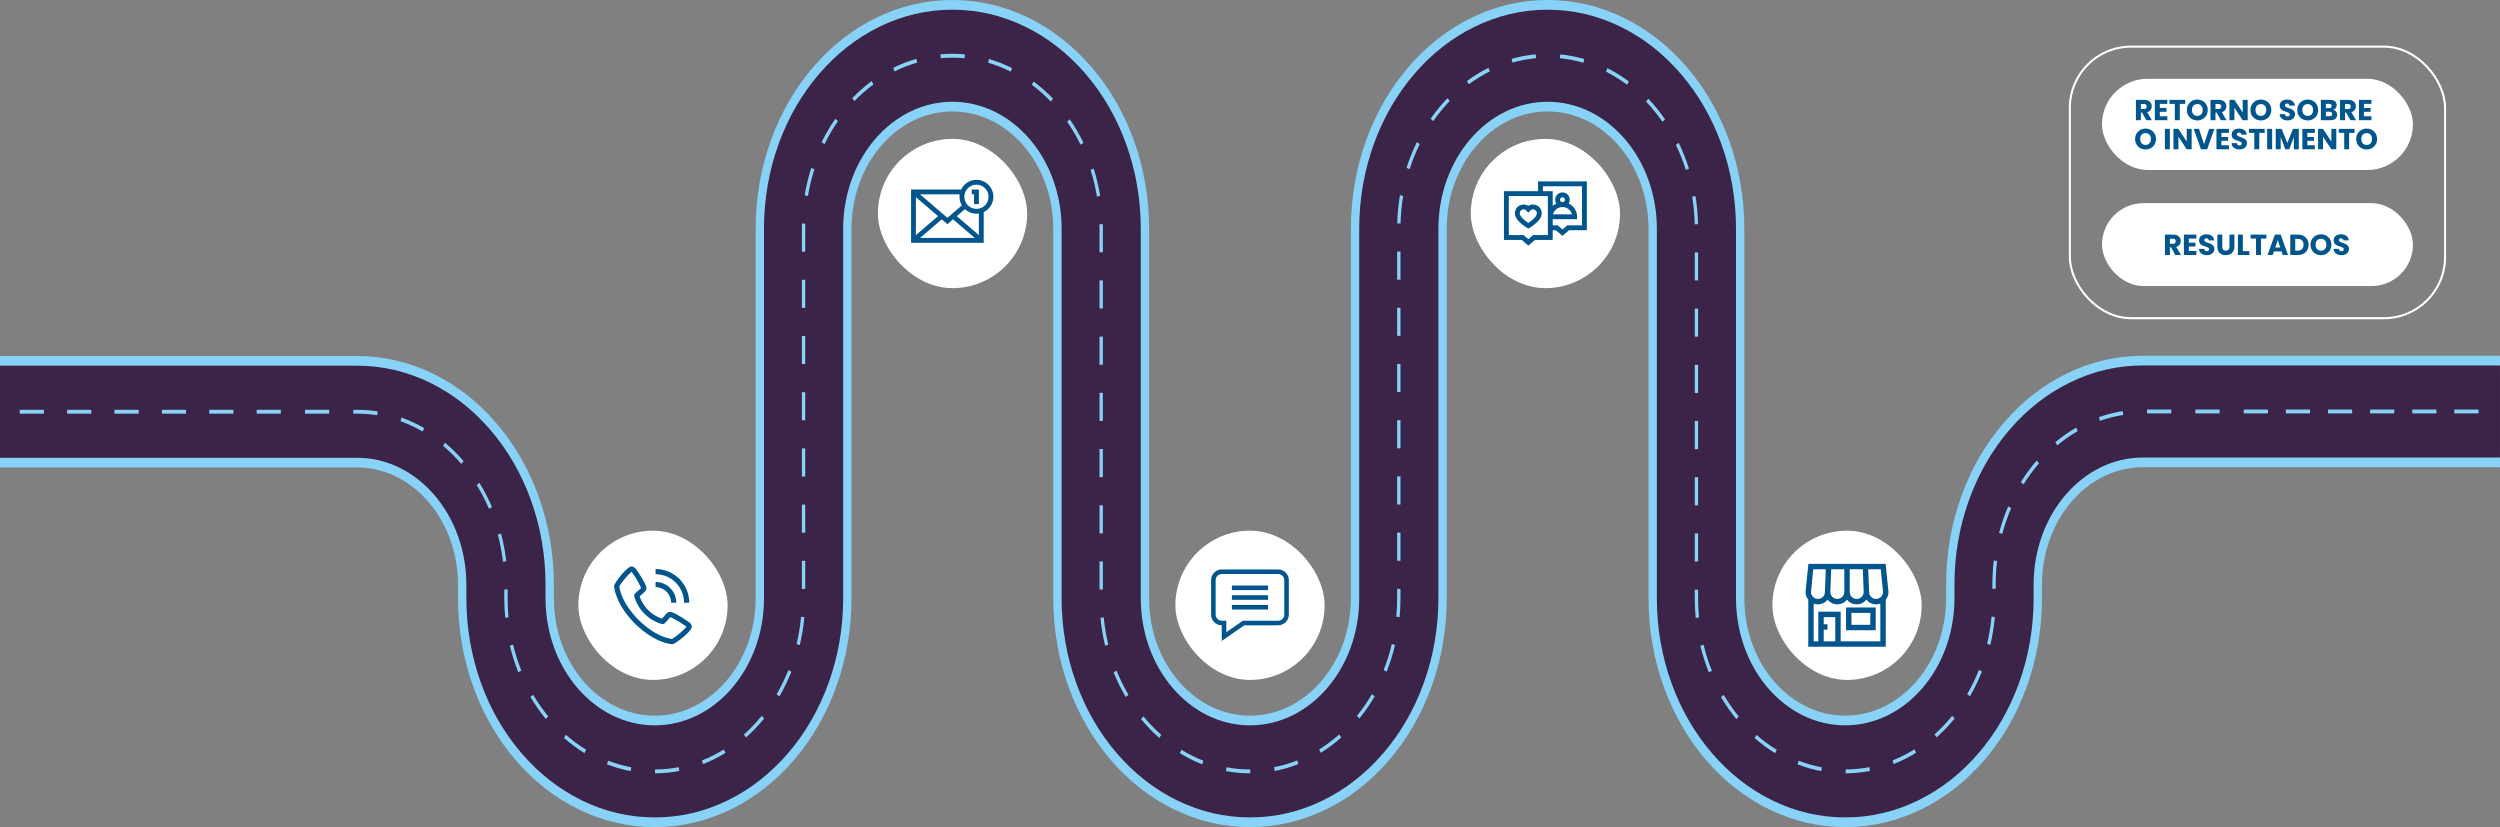
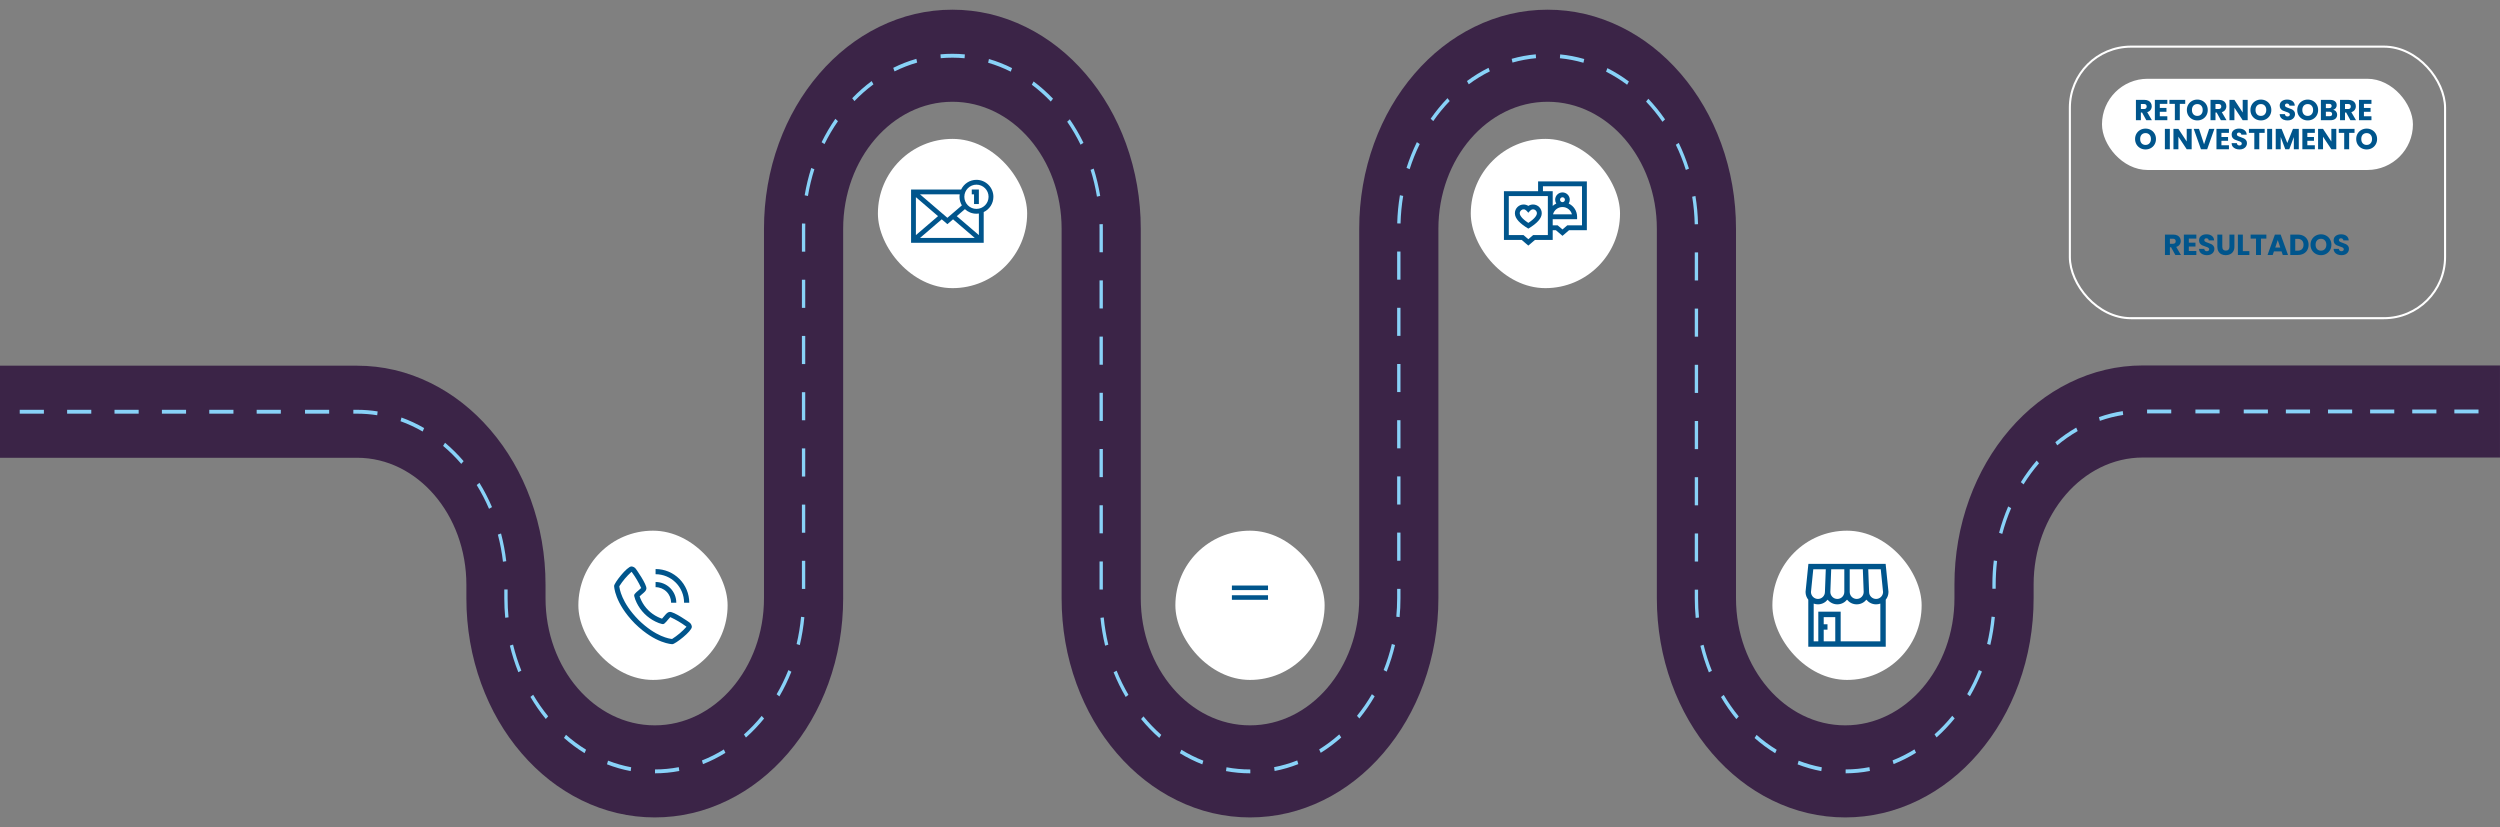
<svg xmlns="http://www.w3.org/2000/svg" width="1206" height="399" viewBox="0 0 1206 399" fill="none">
  <rect x="0" y="0" width="1206" height="399" fill="#808080" stroke="none" />
  <g clip-path="url(#clip0_12336_263)">
-     <path d="M890.143 399C877.341 399 864.911 396.078 853.197 390.315C841.892 384.754 831.746 376.801 823.039 366.671C814.331 356.542 807.491 344.741 802.71 331.595C797.755 317.971 795.242 303.512 795.242 288.625V110.375C795.242 79.161 773.41 53.769 746.572 53.769C719.735 53.769 697.902 79.161 697.902 110.375V288.625C697.902 303.514 695.39 317.971 690.435 331.595C685.653 344.743 678.815 356.544 670.106 366.671C661.399 376.798 651.252 384.754 639.948 390.315C628.234 396.078 615.802 399 603 399C590.198 399 577.768 396.078 566.054 390.315C554.75 384.754 544.603 376.801 535.896 366.671C527.189 356.542 520.349 344.741 515.567 331.595C510.612 317.971 508.1 303.512 508.1 288.625V110.375C508.1 79.161 486.267 53.769 459.43 53.769C432.592 53.769 410.76 79.161 410.76 110.375V288.625C410.76 303.514 408.247 317.971 403.292 331.595C398.511 344.743 391.673 356.544 382.963 366.671C374.256 376.798 364.107 384.754 352.805 390.315C341.091 396.078 328.659 399 315.857 399C303.056 399 290.626 396.078 278.912 390.315C267.609 384.754 257.461 376.801 248.754 366.671C240.046 356.544 233.206 344.743 228.424 331.595C223.47 317.971 220.957 303.512 220.957 288.625V282.112C220.957 250.898 199.125 225.505 172.287 225.505H0V171.737H172.285C185.087 171.737 197.517 174.659 209.231 180.422C220.535 185.983 230.682 193.936 239.389 204.066C248.096 214.193 254.936 225.996 259.718 239.141C264.673 252.766 267.185 267.223 267.185 282.112V288.625C267.185 319.839 289.02 345.231 315.855 345.231C342.691 345.231 364.526 319.839 364.526 288.625V110.375C364.526 95.486 367.038 81.029 371.993 67.405C376.775 54.257 383.613 42.456 392.322 32.329C401.029 22.202 411.178 14.246 422.48 8.685C434.194 2.922 446.624 0 459.426 0C472.227 0 484.657 2.922 496.372 8.685C507.676 14.246 517.822 22.199 526.53 32.329C535.237 42.456 542.077 54.26 546.859 67.405C551.813 81.029 554.326 95.488 554.326 110.375V288.625C554.326 319.839 576.158 345.231 602.996 345.231C629.834 345.231 651.666 319.839 651.666 288.625V110.375C651.666 95.486 654.179 81.029 659.133 67.405C663.915 54.257 670.753 42.456 679.462 32.329C688.17 22.202 698.316 14.246 709.62 8.685C721.335 2.922 733.765 0 746.566 0C759.368 0 771.798 2.922 783.514 8.685C794.818 14.246 804.965 22.199 813.672 32.329C822.379 42.456 829.219 54.26 834.001 67.405C838.956 81.029 841.468 95.488 841.468 110.375V288.625C841.468 319.839 863.301 345.231 890.139 345.231C916.976 345.231 938.809 319.839 938.809 288.625V281.995C938.809 267.106 941.321 252.649 946.276 239.025C951.058 225.877 957.898 214.076 966.605 203.949C975.312 193.822 985.461 185.866 996.763 180.305C1008.48 174.542 1020.91 171.62 1033.71 171.62H1205.99V225.388H1033.71C1006.87 225.388 985.039 250.781 985.039 281.995V288.625C985.039 303.514 982.526 317.971 977.572 331.595C972.79 344.743 965.952 356.544 957.242 366.671C948.535 376.798 938.389 384.754 927.084 390.315C915.37 396.078 902.938 399 890.137 399H890.143ZM746.572 44.417C777.842 44.417 803.282 74.007 803.282 110.375V288.625C803.282 302.254 805.582 315.488 810.114 327.953C814.49 339.986 820.751 350.786 828.723 360.06C836.695 369.331 845.983 376.614 856.328 381.703C867.048 386.975 878.424 389.649 890.143 389.649C901.861 389.649 913.239 386.975 923.957 381.703C934.302 376.614 943.591 369.331 951.562 360.06C959.534 350.788 965.795 339.986 970.171 327.953C974.703 315.486 977.003 302.254 977.003 288.625V281.995C977.003 245.626 1002.44 216.037 1033.71 216.037H1206V180.971H1033.71C1021.99 180.971 1010.62 183.645 999.899 188.917C989.553 194.006 980.267 201.288 972.293 210.56C964.32 219.832 958.061 230.634 953.685 242.667C949.152 255.134 946.853 268.366 946.853 281.995V288.625C946.853 324.993 921.412 354.582 890.143 354.582C858.873 354.582 833.432 324.993 833.432 288.625V110.375C833.432 96.744 831.133 83.512 826.6 71.047C822.225 59.014 815.964 48.214 807.992 38.94C800.02 29.669 790.732 22.386 780.387 17.297C769.667 12.025 758.291 9.351 746.572 9.351C734.854 9.351 723.475 12.025 712.758 17.297C702.413 22.386 693.124 29.669 685.153 38.94C677.181 48.212 670.92 59.014 666.544 71.047C662.012 83.512 659.712 96.746 659.712 110.375V288.625C659.712 324.993 634.272 354.582 603.002 354.582C571.732 354.582 546.292 324.993 546.292 288.625V110.375C546.292 96.744 543.992 83.512 539.46 71.047C535.084 59.014 528.823 48.212 520.851 38.94C512.88 29.669 503.591 22.386 493.246 17.297C482.529 12.025 471.15 9.351 459.432 9.351C447.713 9.351 436.335 12.025 425.618 17.297C415.272 22.386 405.984 29.669 398.012 38.94C390.041 48.212 383.779 59.014 379.404 71.047C374.871 83.512 372.572 96.746 372.572 110.375V288.625C372.572 324.993 347.131 354.582 315.861 354.582C284.592 354.582 259.151 324.993 259.151 288.625V282.112C259.151 268.48 256.852 255.249 252.319 242.784C247.944 230.751 241.682 219.948 233.711 210.677C225.739 201.405 216.451 194.123 206.105 189.034C195.386 183.762 184.009 181.088 172.291 181.088H0V216.154H172.285C203.555 216.154 228.995 245.743 228.995 282.112V288.625C228.995 302.256 231.295 315.488 235.827 327.953C240.203 339.986 246.464 350.788 254.436 360.06C262.41 369.331 271.696 376.614 282.041 381.703C292.761 386.975 304.137 389.649 315.855 389.649C327.574 389.649 338.952 386.975 349.67 381.703C360.015 376.614 369.301 369.331 377.275 360.06C385.249 350.788 391.508 339.986 395.884 327.953C400.416 315.486 402.716 302.254 402.716 288.625V110.375C402.716 74.007 428.156 44.417 459.426 44.417C490.695 44.417 516.136 74.007 516.136 110.375V288.625C516.136 302.254 518.435 315.488 522.968 327.953C527.344 339.986 533.605 350.786 541.576 360.06C549.548 369.334 558.836 376.614 569.182 381.703C579.901 386.975 591.278 389.649 602.996 389.649C614.714 389.649 626.093 386.975 636.81 381.703C647.156 376.614 656.442 369.331 664.416 360.06C672.387 350.788 678.648 339.986 683.024 327.953C687.557 315.486 689.856 302.254 689.856 288.625V110.375C689.856 74.007 715.297 44.417 746.566 44.417H746.572Z" fill="#88D2F8" />
    <path d="M890.143 394.324C877.882 394.324 865.978 391.526 854.763 386.009C843.939 380.683 834.22 373.065 825.881 363.365C817.541 353.666 810.991 342.363 806.412 329.774C801.669 316.729 799.263 302.883 799.263 288.625V110.375C799.263 76.582 775.625 49.093 746.572 49.093C717.52 49.093 693.882 76.585 693.882 110.375V288.625C693.882 302.885 691.476 316.729 686.733 329.774C682.154 342.363 675.603 353.666 667.264 363.365C658.924 373.065 649.206 380.683 638.382 386.009C627.166 391.526 615.261 394.324 603.002 394.324C590.743 394.324 578.838 391.526 567.622 386.009C556.798 380.683 547.08 373.065 538.74 363.365C530.401 353.666 523.85 342.363 519.271 329.774C514.528 316.729 512.122 302.883 512.122 288.625V110.375C512.122 76.582 488.484 49.093 459.432 49.093C430.379 49.093 406.742 76.585 406.742 110.375V288.625C406.742 302.885 404.336 316.729 399.592 329.774C395.013 342.363 388.463 353.666 380.123 363.365C371.784 373.065 362.065 380.683 351.241 386.009C340.026 391.526 328.12 394.324 315.861 394.324C303.602 394.324 291.697 391.526 280.481 386.009C269.658 380.683 259.939 373.065 251.6 363.365C243.26 353.666 236.71 342.363 232.131 329.774C227.387 316.729 224.981 302.883 224.981 288.625V282.112C224.981 248.319 201.344 220.83 172.291 220.83H0V176.412H172.285C184.546 176.412 196.449 179.21 207.665 184.727C218.489 190.053 228.207 197.672 236.547 207.371C244.886 217.07 251.437 228.373 256.016 240.962C260.759 254.007 263.165 267.854 263.165 282.112V288.625C263.165 322.417 286.803 349.907 315.855 349.907C344.908 349.907 368.546 322.415 368.546 288.625V110.375C368.546 96.115 370.952 82.27 375.695 69.226C380.274 56.637 386.825 45.334 395.164 35.634C403.504 25.935 413.222 18.316 424.046 12.991C435.262 7.474 447.167 4.675 459.426 4.675C471.685 4.675 483.59 7.474 494.806 12.991C505.63 18.316 515.348 25.933 523.687 35.634C532.027 45.336 538.578 56.637 543.156 69.226C547.9 82.27 550.306 96.117 550.306 110.375V288.625C550.306 322.417 573.943 349.907 602.996 349.907C632.049 349.907 655.686 322.415 655.686 288.625V110.375C655.686 96.115 658.092 82.27 662.836 69.226C667.415 56.637 673.965 45.334 682.305 35.634C690.644 25.935 700.362 18.316 711.186 12.991C722.402 7.474 734.307 4.675 746.566 4.675C758.825 4.675 770.731 7.474 781.946 12.991C792.77 18.316 802.489 25.933 810.828 35.634C819.168 45.334 825.718 56.637 830.297 69.226C835.041 82.27 837.446 96.117 837.446 110.375V288.625C837.446 322.417 861.084 349.907 890.137 349.907C919.189 349.907 942.827 322.415 942.827 288.625V281.995C942.827 267.734 945.233 253.89 949.976 240.845C954.555 228.257 961.106 216.954 969.445 207.254C977.785 197.555 987.503 189.936 998.327 184.611C1009.54 179.093 1021.45 176.295 1033.71 176.295H1205.99V220.713H1033.71C1004.65 220.713 981.017 248.205 981.017 281.995V288.625C981.017 302.885 978.611 316.729 973.867 329.774C969.288 342.363 962.738 353.666 954.398 363.365C946.059 373.065 936.341 380.683 925.517 386.009C914.301 391.526 902.396 394.324 890.137 394.324H890.143Z" fill="#3B2447" />
    <path d="M603 373.051C599.119 373.051 595.221 372.691 591.418 371.982L591.674 370.136C595.392 370.83 599.203 371.181 603 371.181H603.149L603.155 373.051H603ZM315.974 373.051V371.181C319.819 371.174 323.678 370.804 327.443 370.086L327.704 371.931C323.855 372.667 319.908 373.044 315.974 373.051ZM890.334 373.051L890.33 371.181C894.177 371.169 898.036 370.797 901.801 370.072L902.062 371.917C898.213 372.658 894.265 373.037 890.332 373.051H890.334ZM878.597 371.989C874.724 371.269 870.877 370.173 867.162 368.733L867.671 366.959C871.303 368.366 875.064 369.439 878.85 370.143L878.597 371.989ZM304.24 371.975C300.368 371.251 296.521 370.15 292.809 368.705L293.319 366.931C296.949 368.343 300.71 369.418 304.497 370.126L304.242 371.973L304.24 371.975ZM614.885 371.926L614.624 370.082C618.407 369.357 622.163 368.265 625.791 366.837L626.308 368.609C622.6 370.07 618.756 371.188 614.887 371.929L614.885 371.926ZM579.986 368.721C576.271 367.279 572.629 365.467 569.162 363.337L569.911 361.682C573.302 363.765 576.864 365.535 580.496 366.947L579.986 368.721ZM339.127 368.621L338.613 366.849C342.241 365.42 345.798 363.634 349.183 361.535L349.939 363.185C346.476 365.331 342.838 367.16 339.127 368.621ZM913.483 368.593L912.966 366.821C916.592 365.39 920.148 363.597 923.533 361.495L924.291 363.146C920.827 365.296 917.191 367.129 913.483 368.593ZM856.336 363.356C852.875 361.233 849.535 358.762 846.405 356.011L847.374 354.519C850.433 357.21 853.701 359.625 857.086 361.701L856.336 363.356ZM281.985 363.316C278.526 361.189 275.185 358.713 272.06 355.959L273.03 354.468C276.088 357.161 279.354 359.583 282.737 361.661L281.985 363.314V363.316ZM637.116 363.167L636.36 361.516C639.737 359.422 642.997 356.983 646.046 354.276L647.023 355.763C643.904 358.533 640.571 361.025 637.118 363.167H637.116ZM559.232 355.985C556.109 353.236 553.154 350.169 550.449 346.868L551.612 345.577C554.258 348.803 557.148 351.803 560.201 354.494L559.23 355.985H559.232ZM359.848 355.786L358.873 354.3C361.919 351.597 364.799 348.584 367.434 345.344L368.602 346.629C365.908 349.942 362.962 353.023 359.848 355.786ZM934.194 355.735L933.217 354.248C936.26 351.541 939.138 348.525 941.769 345.283L942.939 346.566C940.248 349.881 937.305 352.967 934.194 355.733V355.735ZM837.617 346.901C834.91 343.602 832.415 340.023 830.202 336.264L831.529 335.207C833.694 338.884 836.132 342.384 838.779 345.61L837.615 346.901H837.617ZM263.282 346.837C260.576 343.534 258.086 339.953 255.877 336.191L257.206 335.137C259.366 338.814 261.803 342.319 264.448 345.549L263.284 346.84L263.282 346.837ZM655.771 346.599L654.603 345.316C657.236 342.073 659.66 338.562 661.809 334.875L663.139 335.925C660.942 339.696 658.464 343.286 655.771 346.601V346.599ZM543.04 336.226C540.825 332.458 538.861 328.456 537.203 324.329L538.66 323.537C540.28 327.57 542.202 331.483 544.368 335.17L543.042 336.226H543.04ZM375.975 335.957L374.644 334.908C376.797 331.217 378.702 327.296 380.31 323.259L381.769 324.044C380.127 328.175 378.178 332.182 375.975 335.957ZM950.302 335.887L948.971 334.84C951.12 331.146 953.023 327.224 954.627 323.184L956.087 323.967C954.447 328.098 952.501 332.11 950.302 335.887ZM824.361 324.372C822.699 320.238 821.318 315.918 820.257 311.53L821.805 311.023C822.842 315.313 824.192 319.537 825.819 323.579L824.361 324.372ZM250.044 324.294C248.386 320.159 247.007 315.839 245.95 311.448L247.497 310.943C248.53 315.236 249.877 319.46 251.499 323.504L250.042 324.294H250.044ZM668.928 324.005L667.469 323.219C669.077 319.172 670.409 314.943 671.428 310.649L672.978 311.147C671.935 315.539 670.572 319.864 668.928 324.005ZM533.104 311.488C532.047 307.107 531.291 302.586 530.857 298.048L532.455 297.843C532.879 302.28 533.617 306.7 534.652 310.983L533.104 311.488ZM385.826 311.189L384.276 310.691C385.295 306.403 386.021 301.98 386.431 297.541L388.029 297.74C387.61 302.28 386.869 306.806 385.826 311.189ZM960.131 311.107L958.581 310.611C959.596 306.324 960.318 301.899 960.724 297.459L962.324 297.658C961.908 302.198 961.17 306.724 960.133 311.109L960.131 311.107ZM818.004 298.09C817.704 294.969 817.553 291.785 817.553 288.625V284.45H819.161V288.625C819.161 291.715 819.31 294.832 819.604 297.882L818.006 298.09H818.004ZM243.711 298.006C243.417 294.913 243.268 291.757 243.268 288.627V284.368H244.876V288.627C244.876 291.69 245.023 294.775 245.31 297.803L243.713 298.009L243.711 298.006ZM675.175 297.698L673.575 297.499C673.845 294.572 673.981 291.587 673.981 288.625V284.059H675.589V288.625C675.589 291.652 675.45 294.705 675.175 297.698ZM532.019 284.407H530.411V270.848H532.019V284.407ZM388.447 284.101H386.839V270.542H388.447V284.101ZM962.732 284.017H961.124V281.995C961.124 278.107 961.353 274.196 961.805 270.372L963.397 270.626C962.955 274.367 962.73 278.191 962.73 281.995V284.017H962.732ZM242.627 270.97C242.115 266.547 241.286 262.147 240.165 257.893L241.703 257.346C242.848 261.698 243.696 266.199 244.221 270.72L242.627 270.97ZM819.161 270.891H817.553V257.332H819.161V270.891ZM675.589 270.5H673.981V256.941H675.589V270.5ZM965.893 257.558L964.358 257.004C965.516 252.651 966.993 248.373 968.748 244.291L970.187 245.128C968.47 249.119 967.027 253.301 965.896 257.558H965.893ZM532.019 257.289H530.411V243.73H532.019V257.289ZM388.447 256.983H386.839V243.424H388.447V256.983ZM235.904 245.456C234.203 241.47 232.205 237.612 229.966 233.989L231.273 232.897C233.562 236.6 235.604 240.546 237.343 244.623L235.902 245.456H235.904ZM819.161 243.772H817.553V230.213H819.161V243.772ZM675.589 243.382H673.981V229.823H675.589V243.382ZM976.155 233.676L974.852 232.579C977.147 228.888 979.718 225.384 982.498 222.167L983.632 223.492C980.914 226.639 978.398 230.066 976.155 233.676ZM532.019 230.171H530.411V216.612H532.019V230.171ZM388.447 229.865H386.839V216.306H388.447V229.865ZM222.517 223.782C219.808 220.626 216.859 217.704 213.751 215.1L214.692 213.583C217.87 216.248 220.885 219.235 223.655 222.461L222.517 223.782ZM819.161 216.654H817.553V203.095H819.161V216.654ZM675.589 216.264H673.981V202.705H675.589V216.264ZM992.417 214.84L991.481 213.321C994.669 210.665 998.064 208.295 1001.57 206.275L1002.28 207.951C998.856 209.924 995.535 212.243 992.417 214.84ZM203.896 208.173C200.463 206.184 196.865 204.51 193.203 203.198L193.676 201.41C197.42 202.752 201.101 204.463 204.612 206.499L203.894 208.173H203.896ZM532.019 203.053H530.411V189.494H532.019V203.053ZM1012.98 203.016L1012.52 201.228C1016.26 199.9 1020.13 198.92 1024.02 198.317L1024.23 200.171C1020.43 200.762 1016.65 201.718 1012.99 203.016H1012.98ZM388.447 202.747H386.839V189.188H388.447V202.747ZM181.963 200.316C178.779 199.811 175.523 199.556 172.285 199.556H170.448V197.686H172.285C175.596 197.686 178.924 197.948 182.18 198.464L181.963 200.318V200.316ZM158.79 199.556H147.132V197.686H158.79V199.556ZM135.474 199.556H123.816V197.686H135.474V199.556ZM112.614 199.556H100.956V197.686H112.614V199.556ZM89.754 199.556H78.097V197.686H89.754V199.556ZM66.895 199.556H55.237V197.686H66.895V199.556ZM44.035 199.556H32.377V197.686H44.035V199.556ZM21.175 199.556H9.517V197.686H21.175V199.556ZM1094.04 199.439H1082.38V197.569H1094.04V199.439ZM1114.36 199.439H1102.7V197.569H1114.36V199.439ZM1134.68 199.439H1123.02V197.569H1134.68V199.439ZM1155 199.439H1143.34V197.569H1155V199.439ZM1175.32 199.439H1163.66V197.569H1175.32V199.439ZM1195.64 199.439H1183.98V197.569H1195.64V199.439ZM1070.73 199.439H1059.07V197.569H1070.73V199.439ZM1047.41 199.439H1035.75V197.569H1047.41V199.439ZM819.161 189.536H817.553V175.977H819.161V189.536ZM675.589 189.146H673.981V175.587H675.589V189.146ZM532.019 175.935H530.411V162.376H532.019V175.935ZM388.447 175.629H386.839V162.07H388.447V175.629ZM819.161 162.418H817.553V148.859H819.161V162.418ZM675.589 162.028H673.981V148.469H675.589V162.028ZM532.019 148.817H530.411V135.258H532.019V148.817ZM388.447 148.511H386.839V134.952H388.447V148.511ZM819.161 135.3H817.553V121.741H819.161V135.3ZM675.589 134.91H673.981V121.351H675.589V134.91ZM532.019 121.699H530.411V110.375C530.411 109.641 530.403 108.898 530.387 108.166L531.995 108.117C532.011 108.865 532.021 109.625 532.021 110.375V121.699H532.019ZM388.447 121.393H386.839V110.375C386.839 109.522 386.849 108.659 386.871 107.808L388.479 107.864C388.457 108.697 388.447 109.543 388.447 110.375V121.393ZM817.529 108.208C817.431 103.738 817.019 99.259 816.307 94.894L817.887 94.546C818.615 99.007 819.035 103.589 819.137 108.159L817.529 108.208ZM675.623 107.822L674.015 107.766C674.134 103.196 674.574 98.618 675.32 94.16L676.898 94.518C676.168 98.878 675.74 103.355 675.623 107.822ZM529.159 94.855C528.443 90.476 527.41 86.132 526.091 81.953L527.601 81.31C528.95 85.588 530.005 90.027 530.739 94.506L529.159 94.857V94.855ZM389.749 94.558L388.171 94.202C388.919 89.723 389.988 85.284 391.353 81.01L392.861 81.66C391.528 85.84 390.481 90.179 389.751 94.558H389.749ZM813.246 81.99C811.932 77.812 810.307 73.726 808.424 69.843L809.823 68.924C811.751 72.896 813.411 77.076 814.756 81.349L813.246 81.992V81.99ZM680.013 81.621L678.506 80.968C679.87 76.7 681.549 72.524 683.494 68.559L684.891 69.488C682.988 73.364 681.346 77.445 680.013 81.621ZM521.263 69.805C519.38 65.932 517.207 62.203 514.807 58.724L516.061 57.553C518.518 61.109 520.739 64.922 522.664 68.885L521.265 69.805H521.263ZM397.733 69.525L396.336 68.599C398.275 64.644 400.513 60.84 402.981 57.294L404.231 58.47C401.817 61.939 399.63 65.658 397.733 69.525ZM801.972 58.757C799.574 55.281 796.915 52.006 794.067 49.023L795.144 47.634C798.056 50.685 800.776 54.035 803.226 57.588L801.972 58.76V58.757ZM691.396 58.435L690.148 57.256C692.614 53.715 695.349 50.381 698.272 47.349L699.343 48.745C696.483 51.711 693.81 54.972 691.396 58.435ZM506.898 48.995C504.048 46.01 500.968 43.277 497.746 40.869L498.615 39.295C501.909 41.757 505.059 44.553 507.973 47.604L506.898 48.995ZM412.173 48.773L411.101 47.377C414.026 44.34 417.184 41.558 420.486 39.113L421.35 40.691C418.122 43.083 415.033 45.801 412.173 48.773ZM784.917 40.89C781.689 38.475 778.272 36.355 774.759 34.583L775.398 32.867C778.992 34.676 782.487 36.845 785.787 39.316L784.917 40.89ZM708.523 40.67L707.661 39.092C710.969 36.644 714.471 34.496 718.069 32.708L718.7 34.428C715.182 36.177 711.757 38.276 708.523 40.672V40.67ZM487.584 34.568C484.064 32.799 480.394 31.352 476.676 30.274L477.065 28.46C480.87 29.563 484.623 31.043 488.223 32.852L487.584 34.568ZM431.523 34.442L430.89 32.724C434.494 30.931 438.25 29.47 442.055 28.383L442.439 30.199C438.719 31.263 435.046 32.689 431.523 34.444V34.442ZM763.852 30.283C760.144 29.206 756.323 28.472 752.496 28.102L752.628 26.239C756.542 26.615 760.449 27.366 764.242 28.469L763.852 30.283ZM729.618 30.188L729.236 28.371C733.033 27.289 736.944 26.559 740.86 26.206L740.985 28.072C737.155 28.418 733.332 29.131 729.62 30.19L729.618 30.188ZM465.317 28.1C461.514 27.738 457.609 27.728 453.804 28.074L453.679 26.209C455.579 26.036 457.512 25.947 459.428 25.947C461.434 25.947 463.458 26.043 465.448 26.232L465.315 28.095L465.317 28.1Z" fill="#88D2F8" />
    <rect x="423.5" y="67" width="72" height="72" rx="36" fill="white" />
    <g clip-path="url(#clip1_12336_263)">
      <path d="M479.213 94.923C479.213 90.417 475.546 86.75 471.039 86.75C467.784 86.75 464.968 88.663 463.654 91.423H439.5V117.116H474.539V102.308C477.3 100.995 479.213 98.178 479.213 94.923ZM464.007 99.085L457.02 105.074L443.809 93.75H462.951C462.895 94.133 462.866 94.525 462.866 94.923C462.866 96.442 463.283 97.865 464.007 99.085ZM452.506 104.27L441.827 113.423V95.116L452.506 104.27ZM454.294 105.802L457.02 108.139L459.746 105.802L470.231 114.789H443.809L454.294 105.802ZM472.213 113.423L461.534 104.27L465.468 100.897C466.929 102.261 468.888 103.097 471.039 103.097C471.438 103.097 471.829 103.067 472.213 103.012V113.423ZM471.039 100.77C467.816 100.77 465.193 98.147 465.193 94.923C465.193 91.7 467.816 89.077 471.039 89.077C474.263 89.077 476.886 91.7 476.886 94.923C476.886 98.147 474.263 100.77 471.039 100.77Z" fill="#00558C" />
      <path d="M468.78 93.75H469.876V98.424H472.203V91.423H468.78V93.75Z" fill="#00558C" />
    </g>
    <rect x="709.5" y="67" width="72" height="72" rx="36" fill="white" />
    <g clip-path="url(#clip2_12336_263)">
      <path d="M741.975 87.522V92.228H725.5V115.754H734.081L737.263 118.478L740.445 115.754H749.025V111.047H750.555L753.737 113.771L756.919 111.047H765.5V87.522H741.975ZM746.682 113.41H739.579L737.263 115.393L734.947 113.41H727.844V94.572H746.682V113.41ZM763.156 108.703H756.053L753.737 110.686L751.421 108.703H749.025V105.751H760.793V104.58C760.793 101.761 759.131 99.323 756.736 98.194C757.069 97.655 757.263 97.021 757.263 96.342C757.263 94.398 755.681 92.817 753.737 92.817C751.793 92.817 750.212 94.398 750.212 96.342C750.212 97.021 750.405 97.655 750.739 98.194C750.112 98.489 749.535 98.874 749.025 99.333V92.229H744.318V89.865H763.156V108.703ZM752.556 96.342C752.556 95.691 753.086 95.161 753.737 95.161C754.389 95.161 754.919 95.691 754.919 96.342C754.919 96.994 754.389 97.524 753.737 97.524C753.086 97.524 752.556 96.994 752.556 96.342ZM753.737 99.868C755.931 99.868 757.78 101.375 758.302 103.408H749.173C749.695 101.375 751.544 99.868 753.737 99.868Z" fill="#00558C" />
      <path d="M739.541 98.649C738.725 98.649 737.935 98.887 737.263 99.322C736.59 98.887 735.801 98.649 734.985 98.649C732.669 98.649 730.785 100.533 730.785 102.849C730.747 105.503 733.395 107.958 737.263 110.296C741.496 107.751 743.757 105.331 743.741 102.849C743.741 100.533 741.857 98.649 739.541 98.649ZM737.263 107.521C733.865 105.279 733.129 103.752 733.129 102.849C733.129 101.826 733.961 100.993 734.985 100.993C735.962 100.915 736.731 102.037 737.263 102.635C737.843 101.986 738.513 100.956 739.541 100.993C740.564 100.993 741.397 101.826 741.397 102.849C741.397 103.752 740.66 105.279 737.263 107.521Z" fill="#00558C" />
    </g>
    <rect x="279" y="256" width="72" height="72" rx="36" fill="white" />
    <path d="M332.544 300.242C332.477 300.187 324.983 294.855 322.959 295.181C321.983 295.354 321.425 296.02 320.306 297.352C320.126 297.567 319.693 298.081 319.358 298.448C318.65 298.217 317.961 297.936 317.294 297.608C313.851 295.931 311.069 293.149 309.392 289.706C309.064 289.039 308.783 288.35 308.553 287.642C308.92 287.306 309.435 286.873 309.655 286.688C310.981 285.575 311.646 285.016 311.819 284.039C312.172 282.015 306.813 274.522 306.758 274.455C306.513 274.109 306.195 273.821 305.827 273.613C305.458 273.404 305.047 273.28 304.625 273.25C302.452 273.25 296.25 281.295 296.25 282.651C296.25 282.73 296.364 290.735 306.235 300.776C316.265 310.636 324.27 310.75 324.349 310.75C325.704 310.75 333.75 304.547 333.75 302.375C333.719 301.952 333.595 301.542 333.386 301.173C333.178 300.804 332.89 300.487 332.544 300.242ZM324.21 308.242C323.125 308.15 316.4 307.264 308 299.013C299.709 290.571 298.845 283.835 298.759 282.791C300.397 280.22 302.376 277.881 304.641 275.84C304.691 275.89 304.758 275.965 304.843 276.062C306.58 278.434 308.076 280.973 309.31 283.641C308.909 284.045 308.485 284.425 308.04 284.78C307.35 285.306 306.717 285.901 306.15 286.557C306.054 286.692 305.986 286.844 305.949 287.005C305.912 287.167 305.908 287.333 305.936 287.496C306.201 288.642 306.606 289.751 307.142 290.798C309.065 294.745 312.255 297.934 316.202 299.856C317.249 300.394 318.358 300.799 319.504 301.064C319.667 301.093 319.834 301.089 319.995 301.052C320.156 301.015 320.308 300.946 320.443 300.85C321.101 300.281 321.699 299.645 322.226 298.953C322.619 298.485 323.143 297.861 323.341 297.685C326.016 298.917 328.561 300.416 330.936 302.157C331.04 302.245 331.114 302.312 331.163 302.356C329.121 304.622 326.782 306.601 324.21 308.24V308.242Z" fill="#00558C" />
    <path d="M323.75 290.75H326.25C326.247 288.099 325.192 285.557 323.318 283.682C321.443 281.808 318.901 280.753 316.25 280.75V283.25C318.239 283.252 320.145 284.043 321.551 285.449C322.957 286.855 323.748 288.761 323.75 290.75Z" fill="#00558C" />
    <path d="M330 290.75H332.5C332.495 286.442 330.781 282.311 327.735 279.265C324.689 276.219 320.558 274.505 316.25 274.5V277C319.895 277.004 323.39 278.454 325.968 281.032C328.546 283.61 329.996 287.105 330 290.75Z" fill="#00558C" />
    <rect x="567" y="256" width="72" height="72" rx="36" fill="white" />
-     <path d="M616.575 274.695H589.386C586.543 274.695 584.23 277.008 584.23 279.851V296.49C584.23 299.327 586.533 301.635 589.368 301.645V309.196L600.219 301.645H616.575C619.418 301.645 621.73 299.333 621.73 296.49V279.851C621.73 277.008 619.418 274.695 616.575 274.695ZM619.533 296.49C619.533 298.121 618.206 299.448 616.575 299.448H599.529L591.565 304.99V299.448H589.386C587.755 299.448 586.428 298.121 586.428 296.49V279.851C586.428 278.219 587.755 276.893 589.386 276.893H616.575C618.206 276.893 619.533 278.219 619.533 279.851V296.49Z" fill="#00558C" />
    <path d="M594.267 282.459H611.694V284.657H594.267V282.459Z" fill="#00558C" />
    <path d="M594.267 287.147H611.694V289.344H594.267V287.147Z" fill="#00558C" />
-     <path d="M594.267 291.834H611.694V294.032H594.267V291.834Z" fill="#00558C" />
    <rect x="855" y="256" width="72" height="72" rx="36" fill="white" />
    <g clip-path="url(#clip3_12336_263)">
      <path d="M909.632 272H872.368L871.007 285.428L871 285.494V285.56C871 286.974 871.495 288.274 872.318 289.299V312H909.682V289.299C910.505 288.274 911 286.974 911 285.56V285.494L909.632 272ZM892.304 274.609H898.629L899.043 285.582C899.031 287.43 897.524 288.929 895.674 288.929C893.816 288.929 892.304 287.418 892.304 285.56L892.304 274.609ZM883.371 274.609H889.696V285.56C889.696 287.418 888.184 288.929 886.326 288.929C884.476 288.929 882.969 287.43 882.957 285.582L883.371 274.609ZM873.609 285.62L874.725 274.609H880.761L880.349 285.51L880.348 285.56C880.348 287.418 878.836 288.929 876.978 288.929C875.141 288.929 873.642 287.45 873.609 285.62ZM885.332 309.391H879.76V303.739H881.58V301.13H879.76V297.693H885.332V309.391ZM907.073 309.391H887.941V295.084H877.151V309.391H874.927V291.175C875.567 291.41 876.258 291.538 876.978 291.538C878.868 291.538 880.556 290.657 881.652 289.283C882.748 290.657 884.436 291.538 886.326 291.538C888.217 291.538 889.904 290.655 891 289.281C892.096 290.655 893.783 291.538 895.674 291.538C897.564 291.538 899.252 290.657 900.348 289.283C901.444 290.657 903.132 291.538 905.022 291.538C905.742 291.538 906.433 291.41 907.073 291.175V309.391ZM905.022 288.929C903.164 288.929 901.652 287.418 901.652 285.56V285.535L901.239 274.609H907.275L908.391 285.62C908.358 287.451 906.859 288.929 905.022 288.929Z" fill="#00558C" />
-       <path d="M890.536 293.046V304.022H904.849V293.046H890.536ZM902.24 301.414H893.145V295.655H902.24V301.414Z" fill="#00558C" />
    </g>
    <rect x="998.5" y="22.5" width="181" height="131" rx="29.5" stroke="white" />
    <rect x="1014" y="38" width="150" height="44" rx="22" fill="white" />
    <path d="M1035.38 58L1033.34 54.29H1032.76V58H1030.37V48.172H1034.39C1035.16 48.172 1035.82 48.307 1036.36 48.578C1036.91 48.849 1037.32 49.222 1037.59 49.698C1037.86 50.165 1038 50.687 1038 51.266C1038 51.919 1037.81 52.503 1037.44 53.016C1037.07 53.529 1036.53 53.893 1035.81 54.108L1038.08 58H1035.38ZM1032.76 52.596H1034.25C1034.68 52.596 1035.01 52.489 1035.23 52.274C1035.45 52.059 1035.56 51.756 1035.56 51.364C1035.56 50.991 1035.45 50.697 1035.23 50.482C1035.01 50.267 1034.68 50.16 1034.25 50.16H1032.76V52.596ZM1041.89 50.09V52.078H1045.1V53.926H1041.89V56.082H1045.52V58H1039.5V48.172H1045.52V50.09H1041.89ZM1054.15 48.172V50.09H1051.54V58H1049.15V50.09H1046.54V48.172H1054.15ZM1059.99 58.098C1059.07 58.098 1058.22 57.883 1057.45 57.454C1056.68 57.025 1056.07 56.427 1055.61 55.662C1055.16 54.887 1054.94 54.019 1054.94 53.058C1054.94 52.097 1055.16 51.233 1055.61 50.468C1056.07 49.703 1056.68 49.105 1057.45 48.676C1058.22 48.247 1059.07 48.032 1059.99 48.032C1060.92 48.032 1061.76 48.247 1062.53 48.676C1063.3 49.105 1063.91 49.703 1064.35 50.468C1064.8 51.233 1065.02 52.097 1065.02 53.058C1065.02 54.019 1064.8 54.887 1064.35 55.662C1063.9 56.427 1063.29 57.025 1062.53 57.454C1061.76 57.883 1060.92 58.098 1059.99 58.098ZM1059.99 55.914C1060.78 55.914 1061.4 55.653 1061.87 55.13C1062.35 54.607 1062.58 53.917 1062.58 53.058C1062.58 52.19 1062.35 51.499 1061.87 50.986C1061.4 50.463 1060.78 50.202 1059.99 50.202C1059.2 50.202 1058.57 50.459 1058.09 50.972C1057.62 51.485 1057.39 52.181 1057.39 53.058C1057.39 53.926 1057.62 54.621 1058.09 55.144C1058.57 55.657 1059.2 55.914 1059.99 55.914ZM1071.36 58L1069.32 54.29H1068.75V58H1066.35V48.172H1070.37C1071.15 48.172 1071.8 48.307 1072.34 48.578C1072.9 48.849 1073.31 49.222 1073.58 49.698C1073.85 50.165 1073.98 50.687 1073.98 51.266C1073.98 51.919 1073.8 52.503 1073.42 53.016C1073.06 53.529 1072.52 53.893 1071.8 54.108L1074.07 58H1071.36ZM1068.75 52.596H1070.23C1070.67 52.596 1071 52.489 1071.21 52.274C1071.43 52.059 1071.55 51.756 1071.55 51.364C1071.55 50.991 1071.43 50.697 1071.21 50.482C1071 50.267 1070.67 50.16 1070.23 50.16H1068.75V52.596ZM1084.28 58H1081.88L1077.88 51.938V58H1075.49V48.172H1077.88L1081.88 54.262V48.172H1084.28V58ZM1090.66 58.098C1089.74 58.098 1088.89 57.883 1088.11 57.454C1087.35 57.025 1086.74 56.427 1086.28 55.662C1085.83 54.887 1085.61 54.019 1085.61 53.058C1085.61 52.097 1085.83 51.233 1086.28 50.468C1086.74 49.703 1087.35 49.105 1088.11 48.676C1088.89 48.247 1089.74 48.032 1090.66 48.032C1091.58 48.032 1092.43 48.247 1093.19 48.676C1093.97 49.105 1094.58 49.703 1095.01 50.468C1095.46 51.233 1095.69 52.097 1095.69 53.058C1095.69 54.019 1095.46 54.887 1095.01 55.662C1094.57 56.427 1093.96 57.025 1093.19 57.454C1092.43 57.883 1091.58 58.098 1090.66 58.098ZM1090.66 55.914C1091.44 55.914 1092.07 55.653 1092.54 55.13C1093.01 54.607 1093.25 53.917 1093.25 53.058C1093.25 52.19 1093.01 51.499 1092.54 50.986C1092.07 50.463 1091.44 50.202 1090.66 50.202C1089.87 50.202 1089.23 50.459 1088.76 50.972C1088.29 51.485 1088.06 52.181 1088.06 53.058C1088.06 53.926 1088.29 54.621 1088.76 55.144C1089.23 55.657 1089.87 55.914 1090.66 55.914ZM1103.54 58.098C1102.82 58.098 1102.18 57.981 1101.61 57.748C1101.04 57.515 1100.58 57.169 1100.24 56.712C1099.9 56.255 1099.72 55.704 1099.71 55.06H1102.25C1102.29 55.424 1102.42 55.704 1102.63 55.9C1102.85 56.087 1103.13 56.18 1103.47 56.18C1103.83 56.18 1104.11 56.101 1104.31 55.942C1104.52 55.774 1104.62 55.545 1104.62 55.256C1104.62 55.013 1104.54 54.813 1104.37 54.654C1104.21 54.495 1104.01 54.365 1103.77 54.262C1103.53 54.159 1103.2 54.043 1102.76 53.912C1102.12 53.716 1101.6 53.52 1101.2 53.324C1100.8 53.128 1100.46 52.839 1100.17 52.456C1099.88 52.073 1099.73 51.574 1099.73 50.958C1099.73 50.043 1100.06 49.329 1100.73 48.816C1101.39 48.293 1102.25 48.032 1103.32 48.032C1104.4 48.032 1105.27 48.293 1105.94 48.816C1106.6 49.329 1106.95 50.048 1107 50.972H1104.41C1104.39 50.655 1104.27 50.407 1104.06 50.23C1103.84 50.043 1103.57 49.95 1103.23 49.95C1102.94 49.95 1102.71 50.029 1102.53 50.188C1102.36 50.337 1102.27 50.557 1102.27 50.846C1102.27 51.163 1102.42 51.411 1102.72 51.588C1103.01 51.765 1103.48 51.957 1104.12 52.162C1104.75 52.377 1105.26 52.582 1105.66 52.778C1106.06 52.974 1106.4 53.259 1106.69 53.632C1106.98 54.005 1107.13 54.486 1107.13 55.074C1107.13 55.634 1106.98 56.143 1106.69 56.6C1106.41 57.057 1106 57.421 1105.46 57.692C1104.92 57.963 1104.28 58.098 1103.54 58.098ZM1113.25 58.098C1112.32 58.098 1111.47 57.883 1110.7 57.454C1109.93 57.025 1109.32 56.427 1108.86 55.662C1108.42 54.887 1108.19 54.019 1108.19 53.058C1108.19 52.097 1108.42 51.233 1108.86 50.468C1109.32 49.703 1109.93 49.105 1110.7 48.676C1111.47 48.247 1112.32 48.032 1113.25 48.032C1114.17 48.032 1115.02 48.247 1115.78 48.676C1116.56 49.105 1117.16 49.703 1117.6 50.468C1118.05 51.233 1118.27 52.097 1118.27 53.058C1118.27 54.019 1118.05 54.887 1117.6 55.662C1117.15 56.427 1116.55 57.025 1115.78 57.454C1115.02 57.883 1114.17 58.098 1113.25 58.098ZM1113.25 55.914C1114.03 55.914 1114.66 55.653 1115.12 55.13C1115.6 54.607 1115.84 53.917 1115.84 53.058C1115.84 52.19 1115.6 51.499 1115.12 50.986C1114.66 50.463 1114.03 50.202 1113.25 50.202C1112.45 50.202 1111.82 50.459 1111.34 50.972C1110.88 51.485 1110.64 52.181 1110.64 53.058C1110.64 53.926 1110.88 54.621 1111.34 55.144C1111.82 55.657 1112.45 55.914 1113.25 55.914ZM1125.55 52.96C1126.12 53.081 1126.58 53.366 1126.93 53.814C1127.27 54.253 1127.44 54.757 1127.44 55.326C1127.44 56.147 1127.15 56.801 1126.58 57.286C1126.01 57.762 1125.21 58 1124.18 58H1119.6V48.172H1124.03C1125.03 48.172 1125.81 48.401 1126.37 48.858C1126.94 49.315 1127.22 49.936 1127.22 50.72C1127.22 51.299 1127.07 51.779 1126.76 52.162C1126.46 52.545 1126.06 52.811 1125.55 52.96ZM1122 52.148H1123.57C1123.96 52.148 1124.26 52.064 1124.46 51.896C1124.68 51.719 1124.78 51.462 1124.78 51.126C1124.78 50.79 1124.68 50.533 1124.46 50.356C1124.26 50.179 1123.96 50.09 1123.57 50.09H1122V52.148ZM1123.76 56.068C1124.16 56.068 1124.47 55.979 1124.69 55.802C1124.91 55.615 1125.02 55.349 1125.02 55.004C1125.02 54.659 1124.91 54.388 1124.67 54.192C1124.45 53.996 1124.14 53.898 1123.73 53.898H1122V56.068H1123.76ZM1133.84 58L1131.8 54.29H1131.23V58H1128.83V48.172H1132.85C1133.63 48.172 1134.28 48.307 1134.82 48.578C1135.38 48.849 1135.79 49.222 1136.06 49.698C1136.33 50.165 1136.46 50.687 1136.46 51.266C1136.46 51.919 1136.28 52.503 1135.9 53.016C1135.54 53.529 1135 53.893 1134.28 54.108L1136.55 58H1133.84ZM1131.23 52.596H1132.71C1133.15 52.596 1133.48 52.489 1133.69 52.274C1133.91 52.059 1134.03 51.756 1134.03 51.364C1134.03 50.991 1133.91 50.697 1133.69 50.482C1133.48 50.267 1133.15 50.16 1132.71 50.16H1131.23V52.596ZM1140.36 50.09V52.078H1143.57V53.926H1140.36V56.082H1143.99V58H1137.97V48.172H1143.99V50.09H1140.36ZM1035.02 72.098C1034.09 72.098 1033.24 71.883 1032.47 71.454C1031.7 71.025 1031.09 70.427 1030.63 69.662C1030.19 68.887 1029.96 68.019 1029.96 67.058C1029.96 66.097 1030.19 65.233 1030.63 64.468C1031.09 63.703 1031.7 63.105 1032.47 62.676C1033.24 62.247 1034.09 62.032 1035.02 62.032C1035.94 62.032 1036.78 62.247 1037.55 62.676C1038.32 63.105 1038.93 63.703 1039.37 64.468C1039.82 65.233 1040.04 66.097 1040.04 67.058C1040.04 68.019 1039.82 68.887 1039.37 69.662C1038.92 70.427 1038.32 71.025 1037.55 71.454C1036.78 71.883 1035.94 72.098 1035.02 72.098ZM1035.02 69.914C1035.8 69.914 1036.43 69.653 1036.89 69.13C1037.37 68.607 1037.61 67.917 1037.61 67.058C1037.61 66.19 1037.37 65.499 1036.89 64.986C1036.43 64.463 1035.8 64.202 1035.02 64.202C1034.22 64.202 1033.59 64.459 1033.11 64.972C1032.65 65.485 1032.41 66.181 1032.41 67.058C1032.41 67.926 1032.65 68.621 1033.11 69.144C1033.59 69.657 1034.22 69.914 1035.02 69.914ZM1046.73 62.172V72H1044.34V62.172H1046.73ZM1057.26 72H1054.87L1050.86 65.938V72H1048.47V62.172H1050.86L1054.87 68.262V62.172H1057.26V72ZM1068.22 62.172L1064.74 72H1061.74L1058.25 62.172H1060.8L1063.24 69.592L1065.69 62.172H1068.22ZM1071.62 64.09V66.078H1074.82V67.926H1071.62V70.082H1075.24V72H1069.22V62.172H1075.24V64.09H1071.62ZM1080.35 72.098C1079.64 72.098 1078.99 71.981 1078.42 71.748C1077.85 71.515 1077.4 71.169 1077.05 70.712C1076.71 70.255 1076.54 69.704 1076.52 69.06H1079.07C1079.1 69.424 1079.23 69.704 1079.44 69.9C1079.66 70.087 1079.94 70.18 1080.28 70.18C1080.64 70.18 1080.92 70.101 1081.12 69.942C1081.33 69.774 1081.43 69.545 1081.43 69.256C1081.43 69.013 1081.35 68.813 1081.18 68.654C1081.02 68.495 1080.82 68.365 1080.58 68.262C1080.34 68.159 1080.01 68.043 1079.57 67.912C1078.94 67.716 1078.42 67.52 1078.02 67.324C1077.61 67.128 1077.27 66.839 1076.98 66.456C1076.69 66.073 1076.55 65.574 1076.55 64.958C1076.55 64.043 1076.88 63.329 1077.54 62.816C1078.2 62.293 1079.07 62.032 1080.13 62.032C1081.21 62.032 1082.09 62.293 1082.75 62.816C1083.41 63.329 1083.77 64.048 1083.81 64.972H1081.22C1081.2 64.655 1081.09 64.407 1080.87 64.23C1080.66 64.043 1080.38 63.95 1080.05 63.95C1079.76 63.95 1079.52 64.029 1079.35 64.188C1079.17 64.337 1079.08 64.557 1079.08 64.846C1079.08 65.163 1079.23 65.411 1079.53 65.588C1079.83 65.765 1080.29 65.957 1080.93 66.162C1081.56 66.377 1082.08 66.582 1082.47 66.778C1082.87 66.974 1083.21 67.259 1083.5 67.632C1083.79 68.005 1083.94 68.486 1083.94 69.074C1083.94 69.634 1083.79 70.143 1083.5 70.6C1083.22 71.057 1082.81 71.421 1082.27 71.692C1081.73 71.963 1081.09 72.098 1080.35 72.098ZM1092.48 62.172V64.09H1089.88V72H1087.48V64.09H1084.88V62.172H1092.48ZM1096.08 62.172V72H1093.68V62.172H1096.08ZM1108.94 62.172V72H1106.55V66.106L1104.35 72H1102.42L1100.21 66.092V72H1097.81V62.172H1100.64L1103.4 68.976L1106.13 62.172H1108.94ZM1113.06 64.09V66.078H1116.26V67.926H1113.06V70.082H1116.68V72H1110.66V62.172H1116.68V64.09H1113.06ZM1127.03 72H1124.64L1120.63 65.938V72H1118.24V62.172H1120.63L1124.64 68.262V62.172H1127.03V72ZM1135.83 62.172V64.09H1133.23V72H1130.84V64.09H1128.23V62.172H1135.83ZM1141.68 72.098C1140.76 72.098 1139.91 71.883 1139.14 71.454C1138.37 71.025 1137.76 70.427 1137.3 69.662C1136.85 68.887 1136.63 68.019 1136.63 67.058C1136.63 66.097 1136.85 65.233 1137.3 64.468C1137.76 63.703 1138.37 63.105 1139.14 62.676C1139.91 62.247 1140.76 62.032 1141.68 62.032C1142.61 62.032 1143.45 62.247 1144.22 62.676C1144.99 63.105 1145.6 63.703 1146.04 64.468C1146.49 65.233 1146.71 66.097 1146.71 67.058C1146.71 68.019 1146.49 68.887 1146.04 69.662C1145.59 70.427 1144.98 71.025 1144.22 71.454C1143.45 71.883 1142.61 72.098 1141.68 72.098ZM1141.68 69.914C1142.47 69.914 1143.09 69.653 1143.56 69.13C1144.04 68.607 1144.27 67.917 1144.27 67.058C1144.27 66.19 1144.04 65.499 1143.56 64.986C1143.09 64.463 1142.47 64.202 1141.68 64.202C1140.89 64.202 1140.26 64.459 1139.78 64.972C1139.31 65.485 1139.08 66.181 1139.08 67.058C1139.08 67.926 1139.31 68.621 1139.78 69.144C1140.26 69.657 1140.89 69.914 1141.68 69.914Z" fill="#00558C" />
-     <rect x="1014" y="98" width="150" height="40" rx="20" fill="white" />
    <path d="M1049.38 123L1047.34 119.29H1046.76V123H1044.37V113.172H1048.39C1049.16 113.172 1049.82 113.307 1050.36 113.578C1050.91 113.849 1051.32 114.222 1051.59 114.698C1051.86 115.165 1052 115.687 1052 116.266C1052 116.919 1051.81 117.503 1051.44 118.016C1051.07 118.529 1050.53 118.893 1049.81 119.108L1052.08 123H1049.38ZM1046.76 117.596H1048.25C1048.68 117.596 1049.01 117.489 1049.23 117.274C1049.45 117.059 1049.56 116.756 1049.56 116.364C1049.56 115.991 1049.45 115.697 1049.23 115.482C1049.01 115.267 1048.68 115.16 1048.25 115.16H1046.76V117.596ZM1055.89 115.09V117.078H1059.1V118.926H1055.89V121.082H1059.52V123H1053.5V113.172H1059.52V115.09H1055.89ZM1064.63 123.098C1063.91 123.098 1063.27 122.981 1062.7 122.748C1062.13 122.515 1061.67 122.169 1061.33 121.712C1060.99 121.255 1060.81 120.704 1060.8 120.06H1063.34C1063.38 120.424 1063.51 120.704 1063.72 120.9C1063.94 121.087 1064.22 121.18 1064.56 121.18C1064.92 121.18 1065.2 121.101 1065.4 120.942C1065.61 120.774 1065.71 120.545 1065.71 120.256C1065.71 120.013 1065.63 119.813 1065.46 119.654C1065.3 119.495 1065.1 119.365 1064.86 119.262C1064.62 119.159 1064.29 119.043 1063.85 118.912C1063.21 118.716 1062.69 118.52 1062.29 118.324C1061.89 118.128 1061.55 117.839 1061.26 117.456C1060.97 117.073 1060.82 116.574 1060.82 115.958C1060.82 115.043 1061.15 114.329 1061.82 113.816C1062.48 113.293 1063.34 113.032 1064.41 113.032C1065.49 113.032 1066.36 113.293 1067.03 113.816C1067.69 114.329 1068.04 115.048 1068.09 115.972H1065.5C1065.48 115.655 1065.36 115.407 1065.15 115.23C1064.93 115.043 1064.66 114.95 1064.32 114.95C1064.03 114.95 1063.8 115.029 1063.62 115.188C1063.45 115.337 1063.36 115.557 1063.36 115.846C1063.36 116.163 1063.51 116.411 1063.81 116.588C1064.1 116.765 1064.57 116.957 1065.21 117.162C1065.84 117.377 1066.35 117.582 1066.75 117.778C1067.15 117.974 1067.49 118.259 1067.78 118.632C1068.07 119.005 1068.22 119.486 1068.22 120.074C1068.22 120.634 1068.07 121.143 1067.78 121.6C1067.5 122.057 1067.09 122.421 1066.55 122.692C1066.01 122.963 1065.37 123.098 1064.63 123.098ZM1072.04 113.172V119.052C1072.04 119.64 1072.18 120.093 1072.47 120.41C1072.76 120.727 1073.19 120.886 1073.75 120.886C1074.31 120.886 1074.74 120.727 1075.04 120.41C1075.33 120.093 1075.48 119.64 1075.48 119.052V113.172H1077.88V119.038C1077.88 119.915 1077.69 120.657 1077.32 121.264C1076.94 121.871 1076.44 122.328 1075.81 122.636C1075.18 122.944 1074.48 123.098 1073.71 123.098C1072.93 123.098 1072.24 122.949 1071.62 122.65C1071.01 122.342 1070.53 121.885 1070.18 121.278C1069.82 120.662 1069.65 119.915 1069.65 119.038V113.172H1072.04ZM1081.95 121.152H1085.09V123H1079.56V113.172H1081.95V121.152ZM1093.3 113.172V115.09H1090.7V123H1088.3V115.09H1085.7V113.172H1093.3ZM1100.62 121.264H1096.95L1096.36 123H1093.86L1097.41 113.172H1100.19L1103.74 123H1101.21L1100.62 121.264ZM1100 119.416L1098.79 115.818L1097.58 119.416H1100ZM1108.51 113.172C1109.54 113.172 1110.45 113.377 1111.22 113.788C1112 114.199 1112.6 114.777 1113.02 115.524C1113.44 116.261 1113.66 117.115 1113.66 118.086C1113.66 119.047 1113.44 119.901 1113.02 120.648C1112.6 121.395 1111.99 121.973 1111.21 122.384C1110.43 122.795 1109.53 123 1108.51 123H1104.83V113.172H1108.51ZM1108.35 120.928C1109.26 120.928 1109.96 120.681 1110.47 120.186C1110.97 119.691 1111.22 118.991 1111.22 118.086C1111.22 117.181 1110.97 116.476 1110.47 115.972C1109.96 115.468 1109.26 115.216 1108.35 115.216H1107.22V120.928H1108.35ZM1119.64 123.098C1118.72 123.098 1117.87 122.883 1117.1 122.454C1116.33 122.025 1115.72 121.427 1115.26 120.662C1114.81 119.887 1114.59 119.019 1114.59 118.058C1114.59 117.097 1114.81 116.233 1115.26 115.468C1115.72 114.703 1116.33 114.105 1117.1 113.676C1117.87 113.247 1118.72 113.032 1119.64 113.032C1120.57 113.032 1121.41 113.247 1122.18 113.676C1122.95 114.105 1123.56 114.703 1124 115.468C1124.45 116.233 1124.67 117.097 1124.67 118.058C1124.67 119.019 1124.45 119.887 1124 120.662C1123.55 121.427 1122.94 122.025 1122.18 122.454C1121.41 122.883 1120.57 123.098 1119.64 123.098ZM1119.64 120.914C1120.43 120.914 1121.05 120.653 1121.52 120.13C1122 119.607 1122.23 118.917 1122.23 118.058C1122.23 117.19 1122 116.499 1121.52 115.986C1121.05 115.463 1120.43 115.202 1119.64 115.202C1118.85 115.202 1118.22 115.459 1117.74 115.972C1117.27 116.485 1117.04 117.181 1117.04 118.058C1117.04 118.926 1117.27 119.621 1117.74 120.144C1118.22 120.657 1118.85 120.914 1119.64 120.914ZM1129.56 123.098C1128.84 123.098 1128.2 122.981 1127.63 122.748C1127.06 122.515 1126.6 122.169 1126.25 121.712C1125.92 121.255 1125.74 120.704 1125.72 120.06H1128.27C1128.31 120.424 1128.43 120.704 1128.65 120.9C1128.86 121.087 1129.14 121.18 1129.49 121.18C1129.84 121.18 1130.12 121.101 1130.33 120.942C1130.53 120.774 1130.64 120.545 1130.64 120.256C1130.64 120.013 1130.55 119.813 1130.38 119.654C1130.23 119.495 1130.03 119.365 1129.78 119.262C1129.55 119.159 1129.21 119.043 1128.77 118.912C1128.14 118.716 1127.62 118.52 1127.22 118.324C1126.82 118.128 1126.47 117.839 1126.18 117.456C1125.9 117.073 1125.75 116.574 1125.75 115.958C1125.75 115.043 1126.08 114.329 1126.74 113.816C1127.41 113.293 1128.27 113.032 1129.33 113.032C1130.42 113.032 1131.29 113.293 1131.95 113.816C1132.62 114.329 1132.97 115.048 1133.02 115.972H1130.43C1130.41 115.655 1130.29 115.407 1130.08 115.23C1129.86 115.043 1129.59 114.95 1129.25 114.95C1128.96 114.95 1128.73 115.029 1128.55 115.188C1128.37 115.337 1128.28 115.557 1128.28 115.846C1128.28 116.163 1128.43 116.411 1128.73 116.588C1129.03 116.765 1129.5 116.957 1130.13 117.162C1130.77 117.377 1131.28 117.582 1131.67 117.778C1132.07 117.974 1132.42 118.259 1132.71 118.632C1133 119.005 1133.14 119.486 1133.14 120.074C1133.14 120.634 1133 121.143 1132.71 121.6C1132.43 122.057 1132.02 122.421 1131.48 122.692C1130.94 122.963 1130.3 123.098 1129.56 123.098Z" fill="#00558C" />
  </g>
  <defs>
    <clipPath id="clip0_12336_263">
      <rect width="1206" height="399" fill="white" />
    </clipPath>
    <clipPath id="clip1_12336_263">
      <rect width="40" height="40" fill="white" transform="translate(439.5 83)" />
    </clipPath>
    <clipPath id="clip2_12336_263">
      <rect width="40" height="40" fill="white" transform="translate(725.5 83)" />
    </clipPath>
    <clipPath id="clip3_12336_263">
      <rect width="40" height="40" fill="white" transform="translate(871 272)" />
    </clipPath>
  </defs>
</svg>